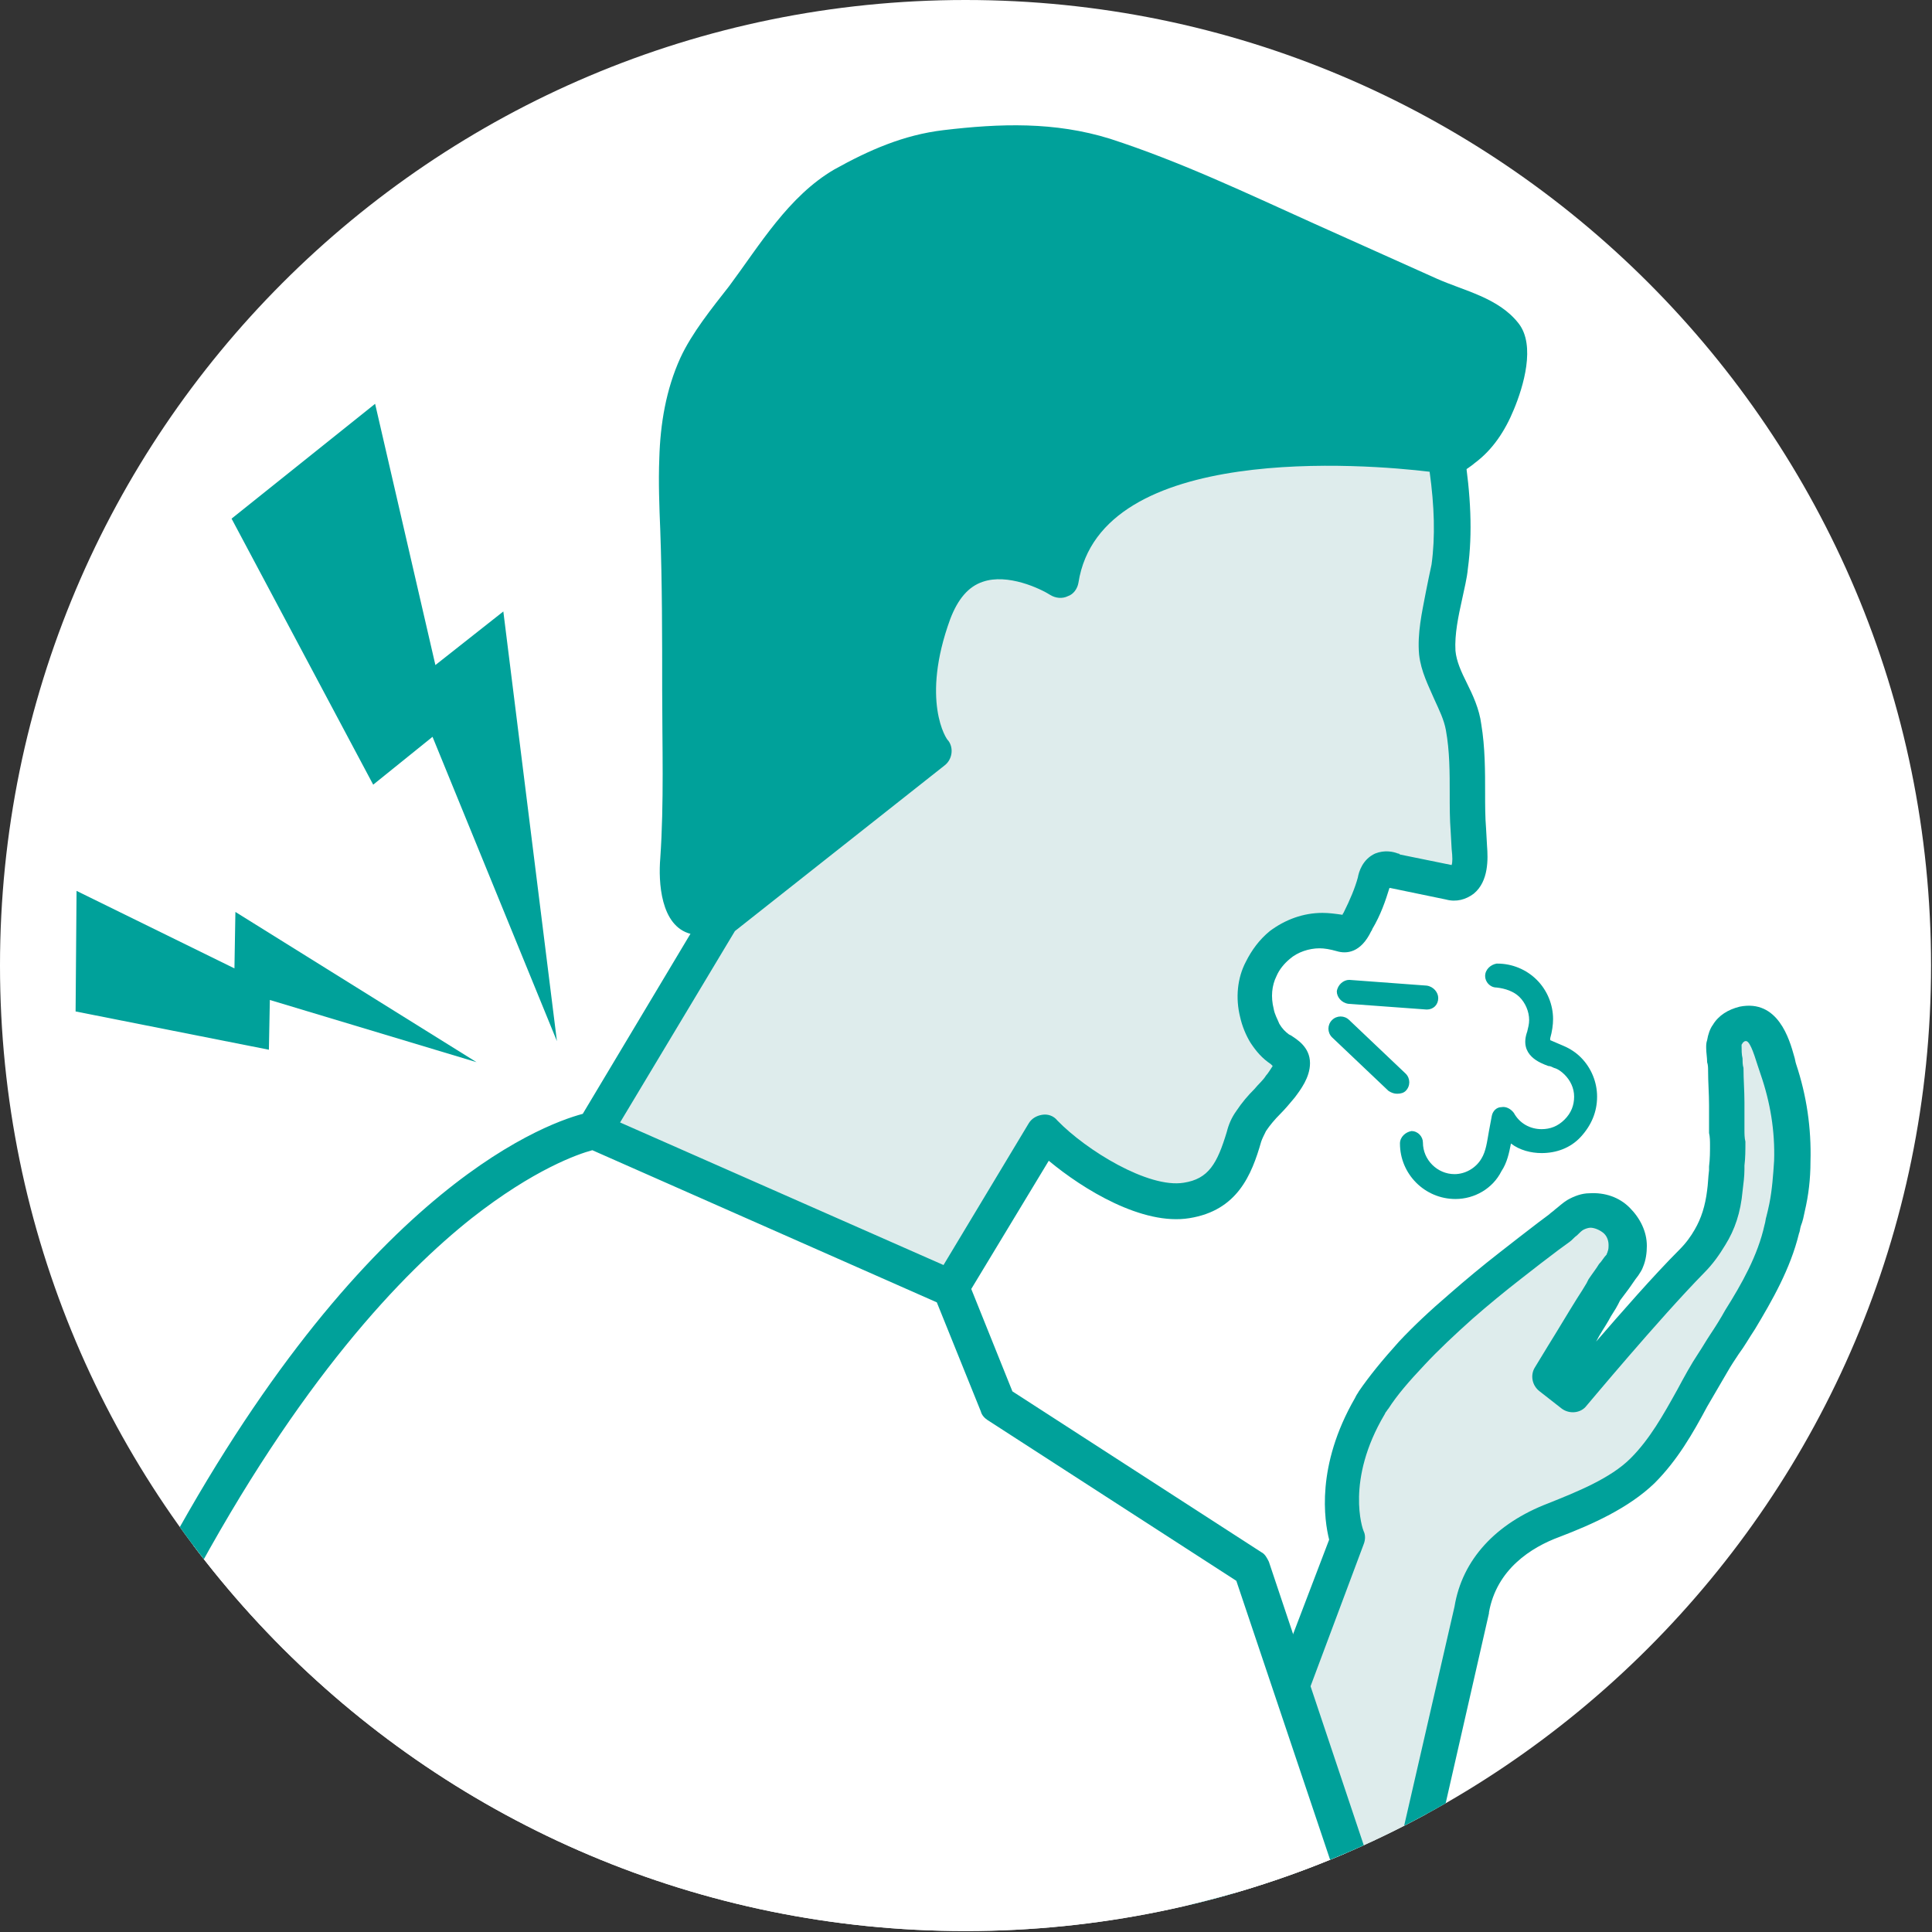
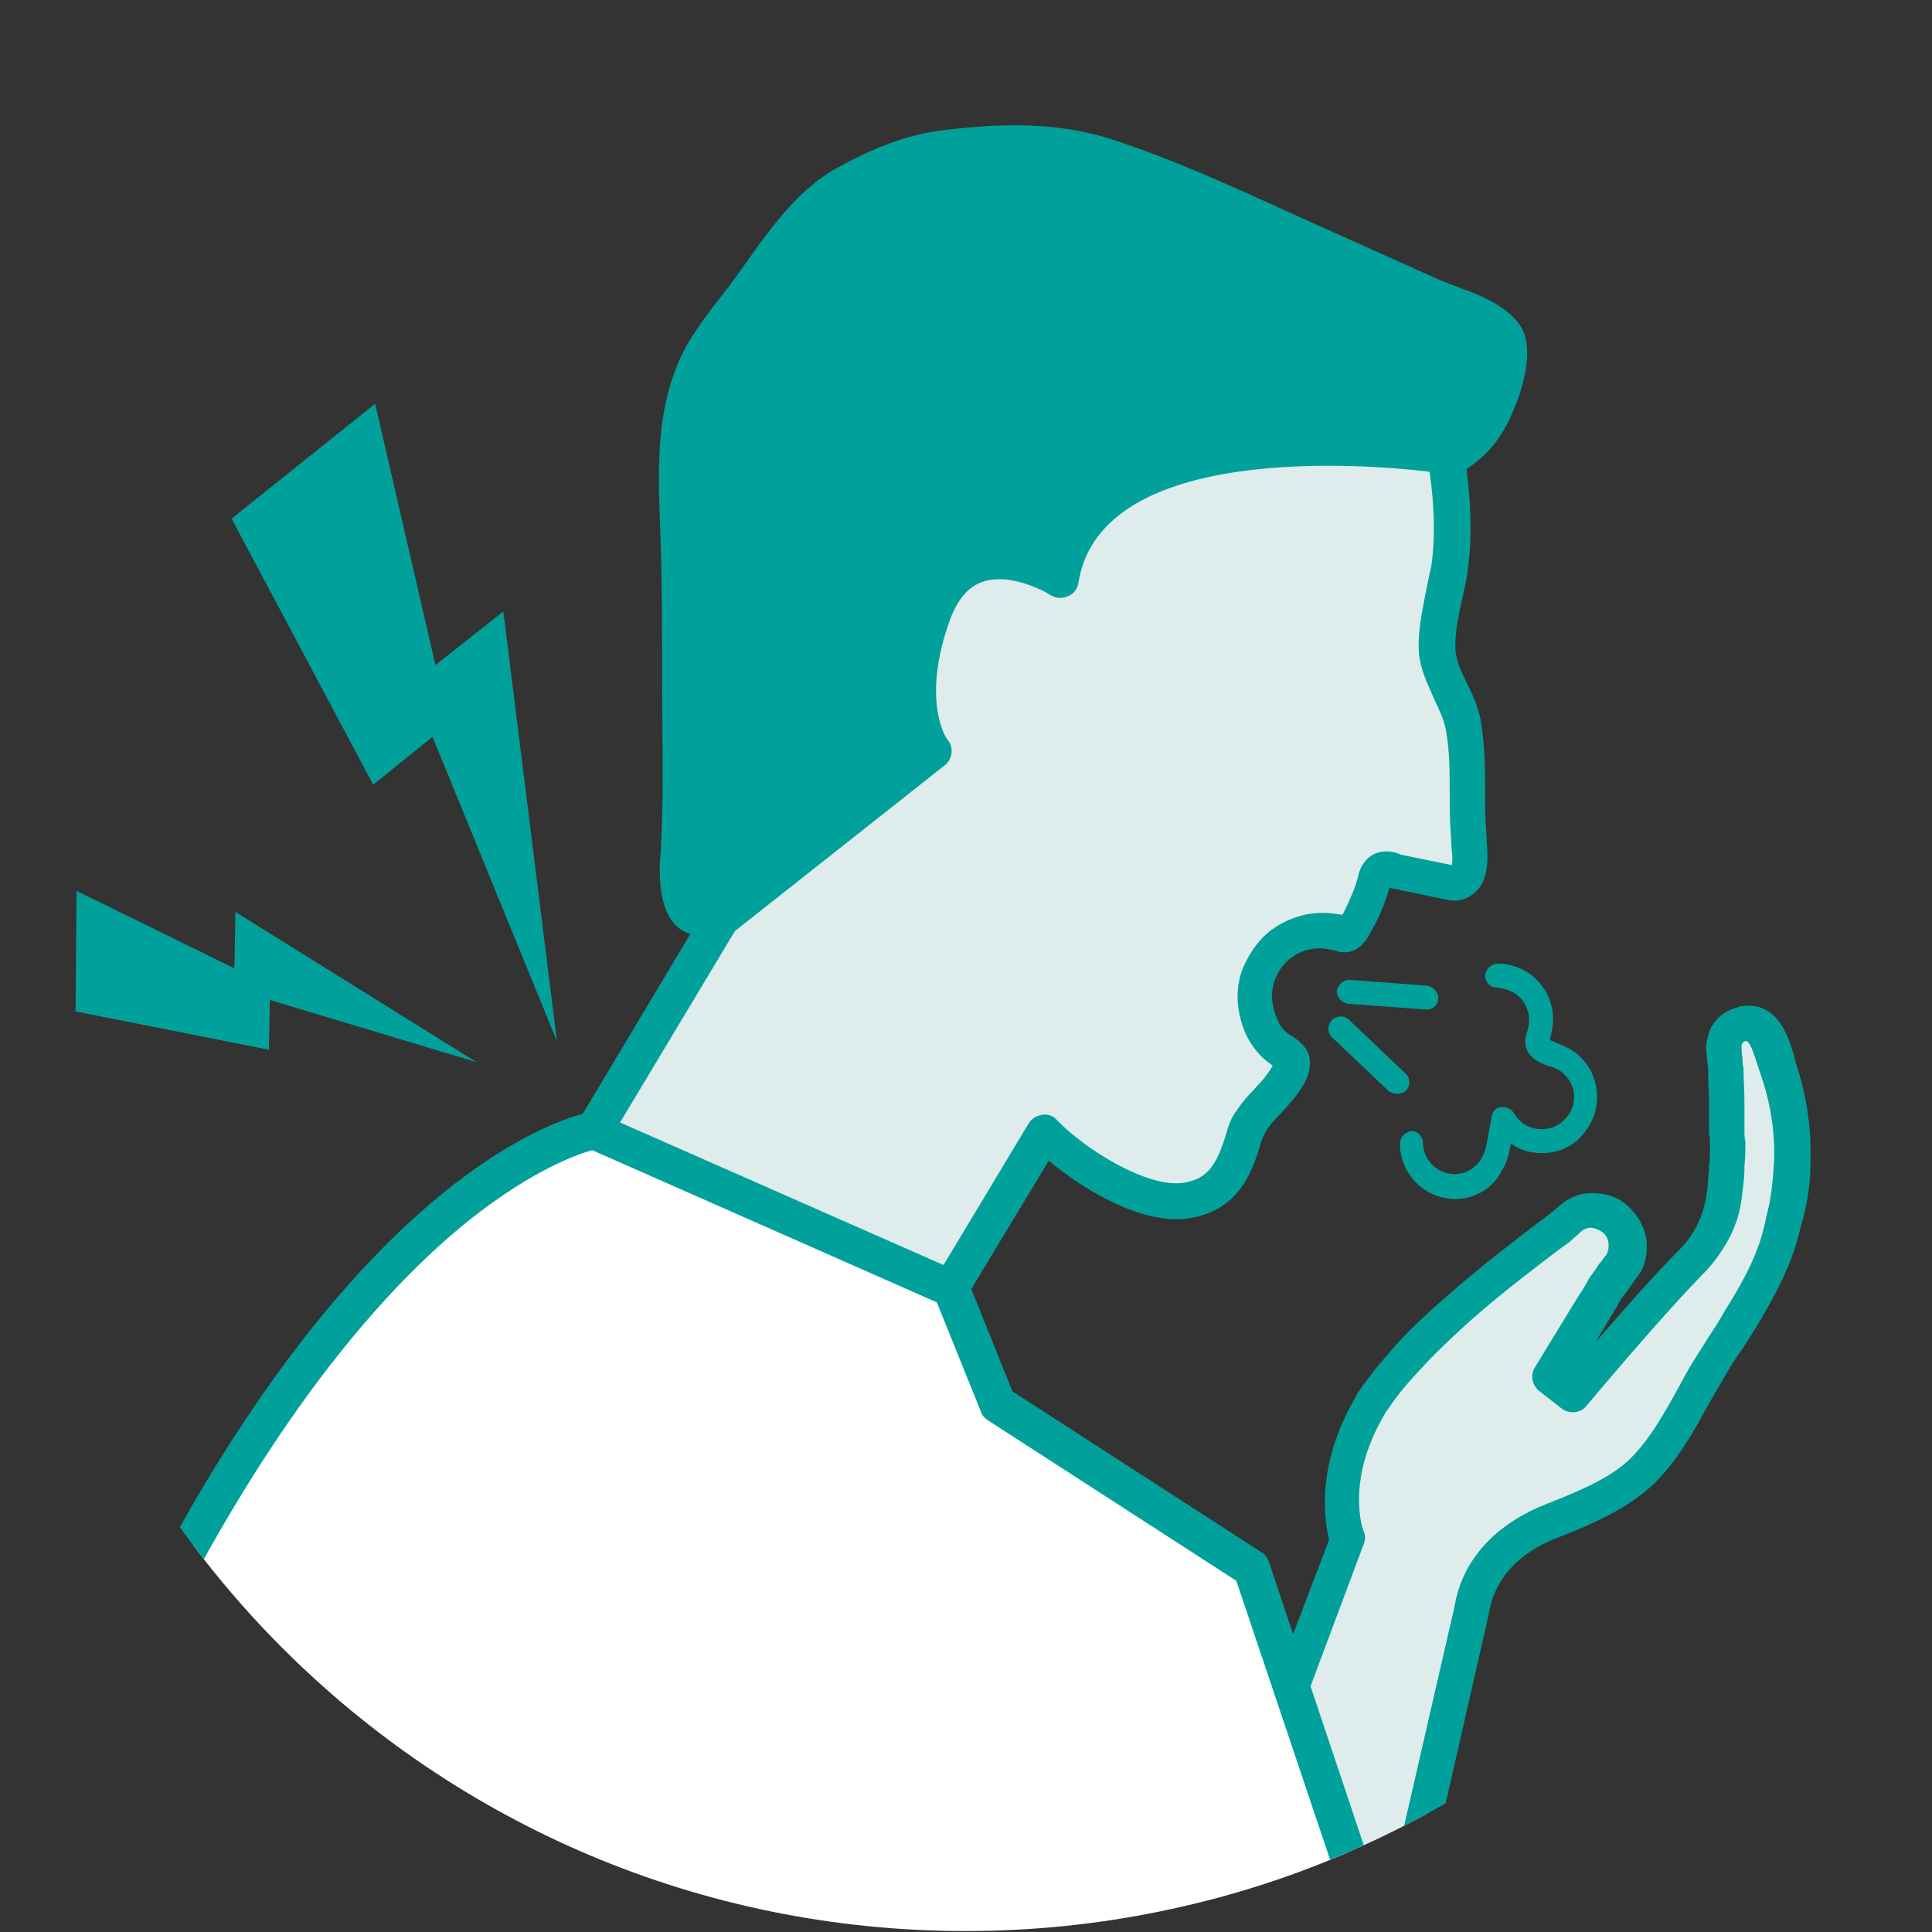
<svg xmlns="http://www.w3.org/2000/svg" xmlns:xlink="http://www.w3.org/1999/xlink" version="1.1" id="a" x="0px" y="0px" viewBox="0 0 201.9 201.9" style="enable-background:new 0 0 201.9 201.9;" xml:space="preserve">
  <rect x="0" y="0" width="201.9" height="201.9" fill="#333333" stroke="none" />
  <style type="text/css">
	.st0{clip-path:url(#SVGID_00000061460149390411355590000001711941656913683370_);}
	.st1{fill:#FFFFFF;}
	.st2{fill:#DEECEC;}
	.st3{fill:#00A19A;}
</style>
  <g>
    <defs>
      <path id="SVGID_1_" d="M0,100.9c0,55.8,45.2,100.9,100.9,100.9s100.9-45.2,100.9-100.9S156.7,0,100.9,0S0,45.2,0,100.9" />
    </defs>
    <clipPath id="SVGID_00000183961835924138836320000013472536022561465526_">
      <use xlink:href="#SVGID_1_" style="overflow:visible;" />
    </clipPath>
    <g style="clip-path:url(#SVGID_00000183961835924138836320000013472536022561465526_);">
-       <rect x="-376.1" y="-803.7" class="st1" width="1182.7" height="1668.3" />
      <path class="st2" d="M162.4,158.9c3.1-1.2,6.8-2.7,9.3-5.1c3.3-3.2,4.9-7.5,7.3-11.3c0.9-1.5,1.9-3,2.9-4.5c1.8-2.9,3.5-6,4.4-9.4    c0.2-0.8,0.4-1.5,0.6-2.2c0.3-1.6,0.5-3.2,0.5-4.9c0.1-3.2-0.4-6.5-1.4-9.6c-0.6-1.8-1.1-5.2-3.8-4.7c-0.6,0.1-1.2,0.5-1.5,1.1    c-0.2,0.3-0.3,0.6-0.4,0.9c0,0.2,0,0.3,0,0.5c0,0.8,0.1,1.6,0.1,2.4c0,1.2,0.1,2.4,0.1,3.6c0,0.6,0.1,1.2,0.1,1.9    c0,0.3,0,0.6,0,0.9c0,0.4,0,0.9,0.1,1.3c0,0.8,0,1.7-0.1,2.6c-0.1,0.8-0.1,1.6-0.2,2.4c-0.2,1.7-0.6,3.4-1.5,4.9    c-0.5,0.9-1.2,1.8-1.9,2.5c-4.9,5-12.4,14.1-12.4,14.1l-2.3-1.8c0.5-0.8,0.9-1.5,1.4-2.3c1-1.6,2-3.3,3-4.9c0.4-0.7,0.8-1.4,1.3-2    c0.6-0.9,1.3-1.7,1.9-2.6c0.1-0.2,0.2-0.4,0.3-0.7c0.2-0.4,0.3-0.9,0.3-1.4c0-1-0.4-2-1.2-2.7c-0.7-0.7-1.8-1.1-2.8-1    c-0.6,0-1.1,0.2-1.5,0.5c-0.6,0.3-1.1,0.9-1.7,1.3c-0.4,0.3-0.8,0.6-1.2,0.9c-1.3,1-2.6,2-3.9,3c-1.7,1.4-3.5,2.8-5.1,4.3    c-1.8,1.6-3.5,3.2-5.1,4.9c-1.5,1.5-2.9,3.1-4,4.9c-0.1,0.2-0.3,0.4-0.4,0.6C138.6,155,141,161,141,161l-16.9,44.2l20,6.1l9.8-43    C154.6,163.5,158.2,160.5,162.4,158.9" />
      <path class="st3" d="M144.1,213.1c-0.2,0-0.4,0-0.6-0.1l-19.9-6.1c-0.5-0.1-0.9-0.5-1.2-1c-0.2-0.5-0.3-1-0.1-1.5l16.6-43.5    c-0.5-2-1.4-7.7,2.7-14.8l0.1-0.2c0.1-0.2,0.2-0.3,0.3-0.5c1.1-1.6,2.4-3.2,4.2-5.2c1.5-1.6,3.2-3.2,5.3-5    c1.6-1.4,3.4-2.9,5.2-4.3c1.4-1.1,2.7-2.1,4-3.1l1.2-0.9c0.2-0.2,0.4-0.3,0.6-0.5c0.4-0.3,0.8-0.7,1.3-1c0.7-0.4,1.5-0.7,2.3-0.7    c1.6-0.1,3.1,0.4,4.2,1.5c1.1,1.1,1.8,2.5,1.8,4c0,0.7-0.1,1.5-0.4,2.2c-0.1,0.3-0.3,0.6-0.5,0.9c-0.4,0.5-0.7,1-1,1.4    c-0.3,0.4-0.6,0.8-0.9,1.2l-0.2,0.4c-0.3,0.6-0.7,1.1-1,1.7c-0.4,0.7-0.9,1.4-1.3,2.2c2.6-3,6-6.9,8.7-9.6    c0.7-0.7,1.2-1.4,1.6-2.1c0.7-1.2,1.1-2.5,1.3-4.1c0.1-0.7,0.1-1.3,0.2-2.1l0-0.4c0.1-0.8,0.1-1.5,0.1-2.2c0-0.4,0-0.9-0.1-1.3    l0-1c0-0.4,0-0.8,0-1.2l0-0.7c0-1.2-0.1-2.4-0.1-3.6c0-0.3,0-0.6-0.1-0.9c0-0.5-0.1-1-0.1-1.5c0-0.3,0-0.5,0.1-0.8    c0.1-0.6,0.3-1.2,0.6-1.6c0.6-1,1.6-1.6,2.8-1.9c4-0.8,5.2,3.4,5.7,5.2c0.1,0.3,0.1,0.5,0.2,0.8c1.1,3.3,1.6,6.7,1.5,10.2    c0,1.8-0.2,3.5-0.6,5.2c-0.1,0.5-0.2,1-0.4,1.5c-0.1,0.3-0.1,0.6-0.2,0.8c-0.9,3.7-2.8,7-4.6,10c-0.6,0.9-1.1,1.8-1.7,2.6    c-0.4,0.6-0.8,1.2-1.2,1.9c-0.7,1.2-1.4,2.4-2.1,3.6c-1.5,2.8-3.1,5.6-5.5,8c-2.7,2.6-6.5,4.3-9.9,5.6l0,0c-3,1.1-6.6,3.4-7.4,7.9    c0,0,0,0.1,0,0.1l-9.8,43c-0.1,0.5-0.4,1-0.9,1.2C144.7,213,144.4,213.1,144.1,213.1L144.1,213.1z M126.6,203.9l16,4.9l9.4-40.9    c0.8-4.9,4.3-8.7,9.8-10.8l0,0c3-1.2,6.5-2.6,8.6-4.7c2-2,3.4-4.5,4.9-7.2c0.7-1.3,1.4-2.6,2.2-3.8c0.4-0.6,0.8-1.3,1.2-1.9    c0.6-0.9,1.1-1.7,1.6-2.6c1.7-2.7,3.4-5.7,4.1-8.9c0.1-0.3,0.1-0.6,0.2-0.9c0.1-0.4,0.2-0.8,0.3-1.3c0.3-1.5,0.4-3,0.5-4.5    c0.1-3.1-0.4-6.1-1.4-9c-0.1-0.3-0.2-0.6-0.3-0.9c-0.5-1.6-0.9-2.7-1.3-2.6c-0.1,0-0.2,0.1-0.3,0.2c0,0.1-0.1,0.1-0.1,0.2    c0,0,0,0,0,0.1c0,0.4,0,0.9,0.1,1.3c0,0.3,0,0.7,0.1,1c0,1.2,0.1,2.4,0.1,3.6l0,0.7c0,0.4,0,0.8,0,1.2l0,0.9c0,0.5,0,0.9,0.1,1.3    c0,0.9,0,1.7-0.1,2.5l0,0.4c0,0.7-0.1,1.5-0.2,2.3c-0.2,2.2-0.8,4-1.8,5.6c-0.6,1-1.3,2-2.2,2.9c-4.8,4.9-12.2,13.8-12.3,13.9    c-0.6,0.8-1.8,0.9-2.6,0.3l-2.3-1.8c-0.8-0.6-1-1.7-0.5-2.5l1.4-2.3c1-1.6,2-3.3,3-4.9c0.4-0.6,0.7-1.1,1-1.6l0.2-0.4    c0.4-0.6,0.8-1.1,1.1-1.6c0.3-0.3,0.5-0.7,0.8-1c0-0.1,0.1-0.2,0.1-0.3c0.1-0.2,0.1-0.5,0.1-0.7c0-0.5-0.2-1-0.6-1.3    c-0.4-0.3-0.9-0.5-1.3-0.5c-0.2,0-0.5,0.1-0.7,0.2c-0.2,0.1-0.4,0.3-0.7,0.6c-0.3,0.2-0.5,0.5-0.8,0.7l-1.1,0.8    c-1.2,0.9-2.5,1.9-3.9,3c-1.8,1.4-3.5,2.8-5.1,4.2c-1.9,1.7-3.6,3.3-5,4.8c-1.7,1.8-2.9,3.2-3.8,4.6c-0.1,0.1-0.2,0.3-0.3,0.4    l-0.1,0.2c-4.1,6.9-2.3,12-2.2,12.2c0.2,0.4,0.2,0.9,0,1.4L126.6,203.9L126.6,203.9z M153.9,168.2L153.9,168.2z" />
      <path class="st2" d="M99.8,134.6l9.7-16.3c3.1,3.2,10.1,7.8,14.8,7.1c3.9-0.6,5.1-3.4,6-6.7c0.2-0.6,0.4-1.1,0.8-1.6    c0.8-1.3,2.1-2.3,3-3.6c0.5-0.7,1.2-1.6,1.2-2.5c0-0.7-0.8-1.1-1.3-1.4c-0.7-0.4-1.1-0.9-1.6-1.6c-0.4-0.7-0.7-1.4-0.9-2.2    c-0.4-1.5-0.2-3.2,0.4-4.6c0.4-1,1.1-1.8,1.9-2.5c1.2-1,2.8-1.5,4.3-1.5c0.8,0,1.6,0.2,2.4,0.4c0.9,0.3,1.2-0.8,1.5-1.4    c0.7-1.3,1.3-2.7,1.7-4.2c0.1-0.5,0.3-0.9,0.8-1.2c0.5-0.2,1,0,1.5,0.2c0.6,0.1,1.3,0.3,1.9,0.4c0.8,0.2,1.5,0.3,2.3,0.5l1.6,0.3    c2.1,0.4,2-2.4,1.9-3.7c0-0.6-0.1-1.2-0.1-1.8c-0.2-3.6,0.1-7.2-0.4-10.7c-0.4-2.8-2.4-5-2.7-7.8c-0.3-2.9,0.9-6.2,1.3-9.1    c0.5-3.9,0.2-7.8-0.4-11.6c0,0-37.3-5.7-40.3,13c0,0-9.7-6.2-13.2,3.5c-3.5,9.7,0,14.5,0,14.5L75.8,96l-13.2,22.2L99.8,134.6    L99.8,134.6z" />
      <polygon class="st1" points="17.5,166 29.7,145.9 47.3,126.4 59.8,118.1 67.6,120.6 93.6,132.1 100.8,138.1 104.3,146.8     130.2,163.5 147.5,213.5 66.6,213.5 56.7,205   " />
      <path class="st3" d="M147.5,215.4H65.2c-0.5,0-1-0.2-1.3-0.6l-47.8-47.5c-0.6-0.6-0.7-1.5-0.3-2.2c21-40.1,40.6-47.5,45.1-48.7    L73.7,95c0.1-0.2,0.3-0.4,0.5-0.5L95.1,78c-1-2.4-2-7.3,0.6-14.6c1.2-3.3,3.1-5.4,5.8-6.3c2.9-1,6-0.2,8,0.6    c5.8-17.4,40.3-12.3,41.9-12.1c0.8,0.1,1.5,0.8,1.6,1.6c0.7,4.5,0.9,8.5,0.4,12.2c-0.1,1.1-0.4,2.2-0.6,3.2    c-0.4,1.8-0.8,3.7-0.7,5.4c0.1,1.1,0.6,2.2,1.2,3.4c0.6,1.2,1.3,2.7,1.5,4.3c0.4,2.4,0.4,4.9,0.4,7.2c0,1.2,0,2.5,0.1,3.7l0.1,1.8    c0.1,1.3,0.2,3.7-1.4,5c-0.8,0.6-1.8,0.9-2.9,0.6l-5.8-1.2c0,0-0.1,0-0.1,0c-0.4,1.3-0.9,2.8-1.8,4.3c0,0.1-0.1,0.2-0.1,0.2    c-1.1,2.3-2.6,2.4-3.6,2.1c-0.7-0.2-1.3-0.3-1.8-0.3c-1.1,0-2.3,0.4-3.1,1.1c-0.6,0.5-1.1,1.1-1.4,1.8c-0.5,1-0.6,2.2-0.3,3.4    c0.1,0.6,0.4,1.1,0.6,1.6c0.3,0.5,0.6,0.8,1,1.1l0.2,0.1c0.6,0.4,2,1.2,2,2.9c0,1.5-1,2.8-1.6,3.6c-0.5,0.6-1,1.2-1.5,1.7    c-0.6,0.6-1.1,1.2-1.5,1.8c-0.2,0.4-0.4,0.8-0.5,1.1c-1,3.5-2.5,7.2-7.5,8c-4.9,0.8-11.1-3-14.7-6l-8.1,13.4l4.3,10.7l26,16.8    c0.4,0.2,0.6,0.6,0.8,1l16.6,49.6c0.2,0.6,0.1,1.2-0.3,1.7S148.1,215.5,147.5,215.4L147.5,215.4z M66,211.6h78.8l-15.6-46.4    l-26-16.8c-0.3-0.2-0.6-0.5-0.7-0.9l-4.6-11.4l-36-15.9c-1.5,0.4-6.1,2-12.6,7.1c-7.2,5.7-18,16.9-29.5,38.4L66,211.6L66,211.6z     M64.8,117.3l33.8,14.9l8.9-14.8c0.3-0.5,0.8-0.8,1.4-0.9c0.6-0.1,1.2,0.1,1.6,0.6c3,3.1,9.5,7.1,13.2,6.5c2.6-0.4,3.5-2,4.5-5.3    c0.2-0.8,0.5-1.5,1-2.2c0.6-0.9,1.2-1.6,1.9-2.3c0.4-0.5,0.9-0.9,1.2-1.4c0.2-0.2,0.5-0.7,0.7-1c0,0,0,0,0,0l-0.2-0.2    c-0.9-0.6-1.5-1.3-2.1-2.2c-0.5-0.8-0.9-1.8-1.1-2.7c-0.5-2-0.3-4.1,0.6-5.8c0.6-1.2,1.4-2.3,2.5-3.2c1.6-1.2,3.5-1.9,5.5-1.9    c0.7,0,1.4,0.1,2.1,0.2c0-0.1,0.1-0.2,0.1-0.2c0.7-1.4,1.2-2.6,1.5-3.7c0.1-0.6,0.5-1.9,1.8-2.5c1-0.4,1.9-0.2,2.4,0    c0.1,0,0.1,0,0.2,0.1l5.4,1.1c0.1-0.3,0.1-0.8,0-1.7l-0.1-1.8c-0.1-1.3-0.1-2.6-0.1-3.9c0-2.3,0-4.5-0.4-6.7    c-0.2-1.1-0.7-2.1-1.2-3.2c-0.6-1.4-1.4-2.9-1.6-4.7c-0.2-2.2,0.3-4.4,0.7-6.5c0.2-1,0.4-2,0.6-2.9c0.4-2.9,0.3-6.1-0.2-9.7    c-6.6-0.8-34.4-3.1-36.7,11.6c-0.1,0.6-0.5,1.2-1.1,1.4c-0.6,0.3-1.3,0.2-1.8-0.1c-1.1-0.7-4.5-2.3-7.1-1.4    c-1.5,0.5-2.6,1.8-3.4,3.9c-3.1,8.5-0.4,12.6-0.2,12.7c0.6,0.8,0.4,2-0.4,2.6L76.8,97.3L64.8,117.3L64.8,117.3z" />
      <path class="st3" d="M151.8,49.7c0.3,0.2,2.1-1.1,2.3-1.3c1.9-1.4,3.2-3.4,4.1-5.6c1-2.4,2.3-6.7,0.5-9c-2.1-2.7-5.7-3.4-8.6-4.7    c-4.2-1.9-8.5-3.8-12.7-5.7c-7.1-3.2-14-6.5-21.4-8.9c-5.8-1.8-11.5-1.6-17.4-0.9c-4.2,0.5-7.8,2.1-11.4,4.1    c-4.8,2.8-7.8,7.9-11,12.2c-1.8,2.3-3.9,4.9-5.1,7.5c-1.5,3.3-2.1,6.9-2.2,10.5c-0.1,2.5,0,5,0.1,7.5c0.2,5.6,0.2,11.2,0.2,16.8    s0.2,11.7-0.2,17.5c-0.2,2.4,0,7.1,3.2,7.9c2.3,0.6,5.1-3,6.7-4.4l18.8-14.8l-1.4-8.8l2.6-8.1l4.5-3.2l8.4,1.9l1.5-5.3l9.2-6.1    l11.8-2l13.4-0.2C147.5,46.7,151.8,49.7,151.8,49.7z" />
      <path class="st3" d="M152.1,125.3c-3.2,0-5.8-2.6-5.8-5.8c0-0.7,0.6-1.2,1.2-1.3l0,0c0.7,0,1.2,0.6,1.2,1.2c0,1.8,1.5,3.3,3.3,3.3    h0c1.1,0,2.2-0.6,2.8-1.6c0.5-0.8,0.6-1.8,0.8-2.9c0.1-0.5,0.2-1.1,0.3-1.6c0.1-0.5,0.5-0.9,1-0.9c0.5-0.1,1,0.2,1.3,0.6    c0.6,1.1,1.7,1.7,2.9,1.7h0c0.9,0,1.7-0.3,2.4-1s1-1.5,1-2.4c0-0.9-0.4-1.7-1-2.3c-0.3-0.3-0.7-0.6-1.1-0.7    c-0.2-0.1-0.4-0.2-0.6-0.2c-0.8-0.3-3.1-1.1-2.2-3.6c0.1-0.4,0.2-0.8,0.2-1.2c0-0.9-0.4-1.8-1-2.4c-0.6-0.6-1.5-0.9-2.4-1l0,0    c-0.7,0-1.2-0.6-1.2-1.2c0-0.7,0.6-1.2,1.2-1.3h0.1c1.5,0,3,0.6,4.1,1.7c1.1,1.1,1.7,2.6,1.7,4.1c0,0.6-0.1,1.3-0.3,2    c0,0.1,0,0.1,0,0.2c0.2,0.1,0.5,0.2,0.7,0.3c0.2,0.1,0.5,0.2,0.7,0.3c0.7,0.3,1.3,0.7,1.8,1.2c1.1,1.1,1.7,2.6,1.7,4.1    c0,1.6-0.6,3-1.7,4.2s-2.6,1.7-4.1,1.7c-1.1,0-2.3-0.3-3.2-1c-0.2,1-0.4,2-1,2.9C156,124.2,154.1,125.3,152.1,125.3L152.1,125.3    L152.1,125.3z M146,114.3c-0.3,0-0.6-0.1-0.9-0.3l-5.9-5.6c-0.5-0.5-0.5-1.3,0-1.8c0.5-0.5,1.3-0.5,1.8,0l5.9,5.6    c0.5,0.5,0.5,1.3,0,1.8C146.7,114.2,146.4,114.3,146,114.3L146,114.3z M149.1,105.5C149.1,105.5,149.1,105.5,149.1,105.5l-8.2-0.6    c-0.7-0.1-1.2-0.7-1.2-1.3c0.1-0.7,0.7-1.2,1.3-1.2l8.1,0.6c0.7,0.1,1.2,0.7,1.2,1.3C150.3,105,149.8,105.5,149.1,105.5z" />
      <polygon class="st3" points="39.2,42.2 24.2,54.2 39,82 45.2,77 58.2,108.8 52.6,63.9 45.5,69.5   " />
      <polygon class="st3" points="8,93.1 7.9,105.7 28.1,109.7 28.2,104.5 49.8,111 24.6,95.3 24.5,101.2   " />
    </g>
  </g>
</svg>